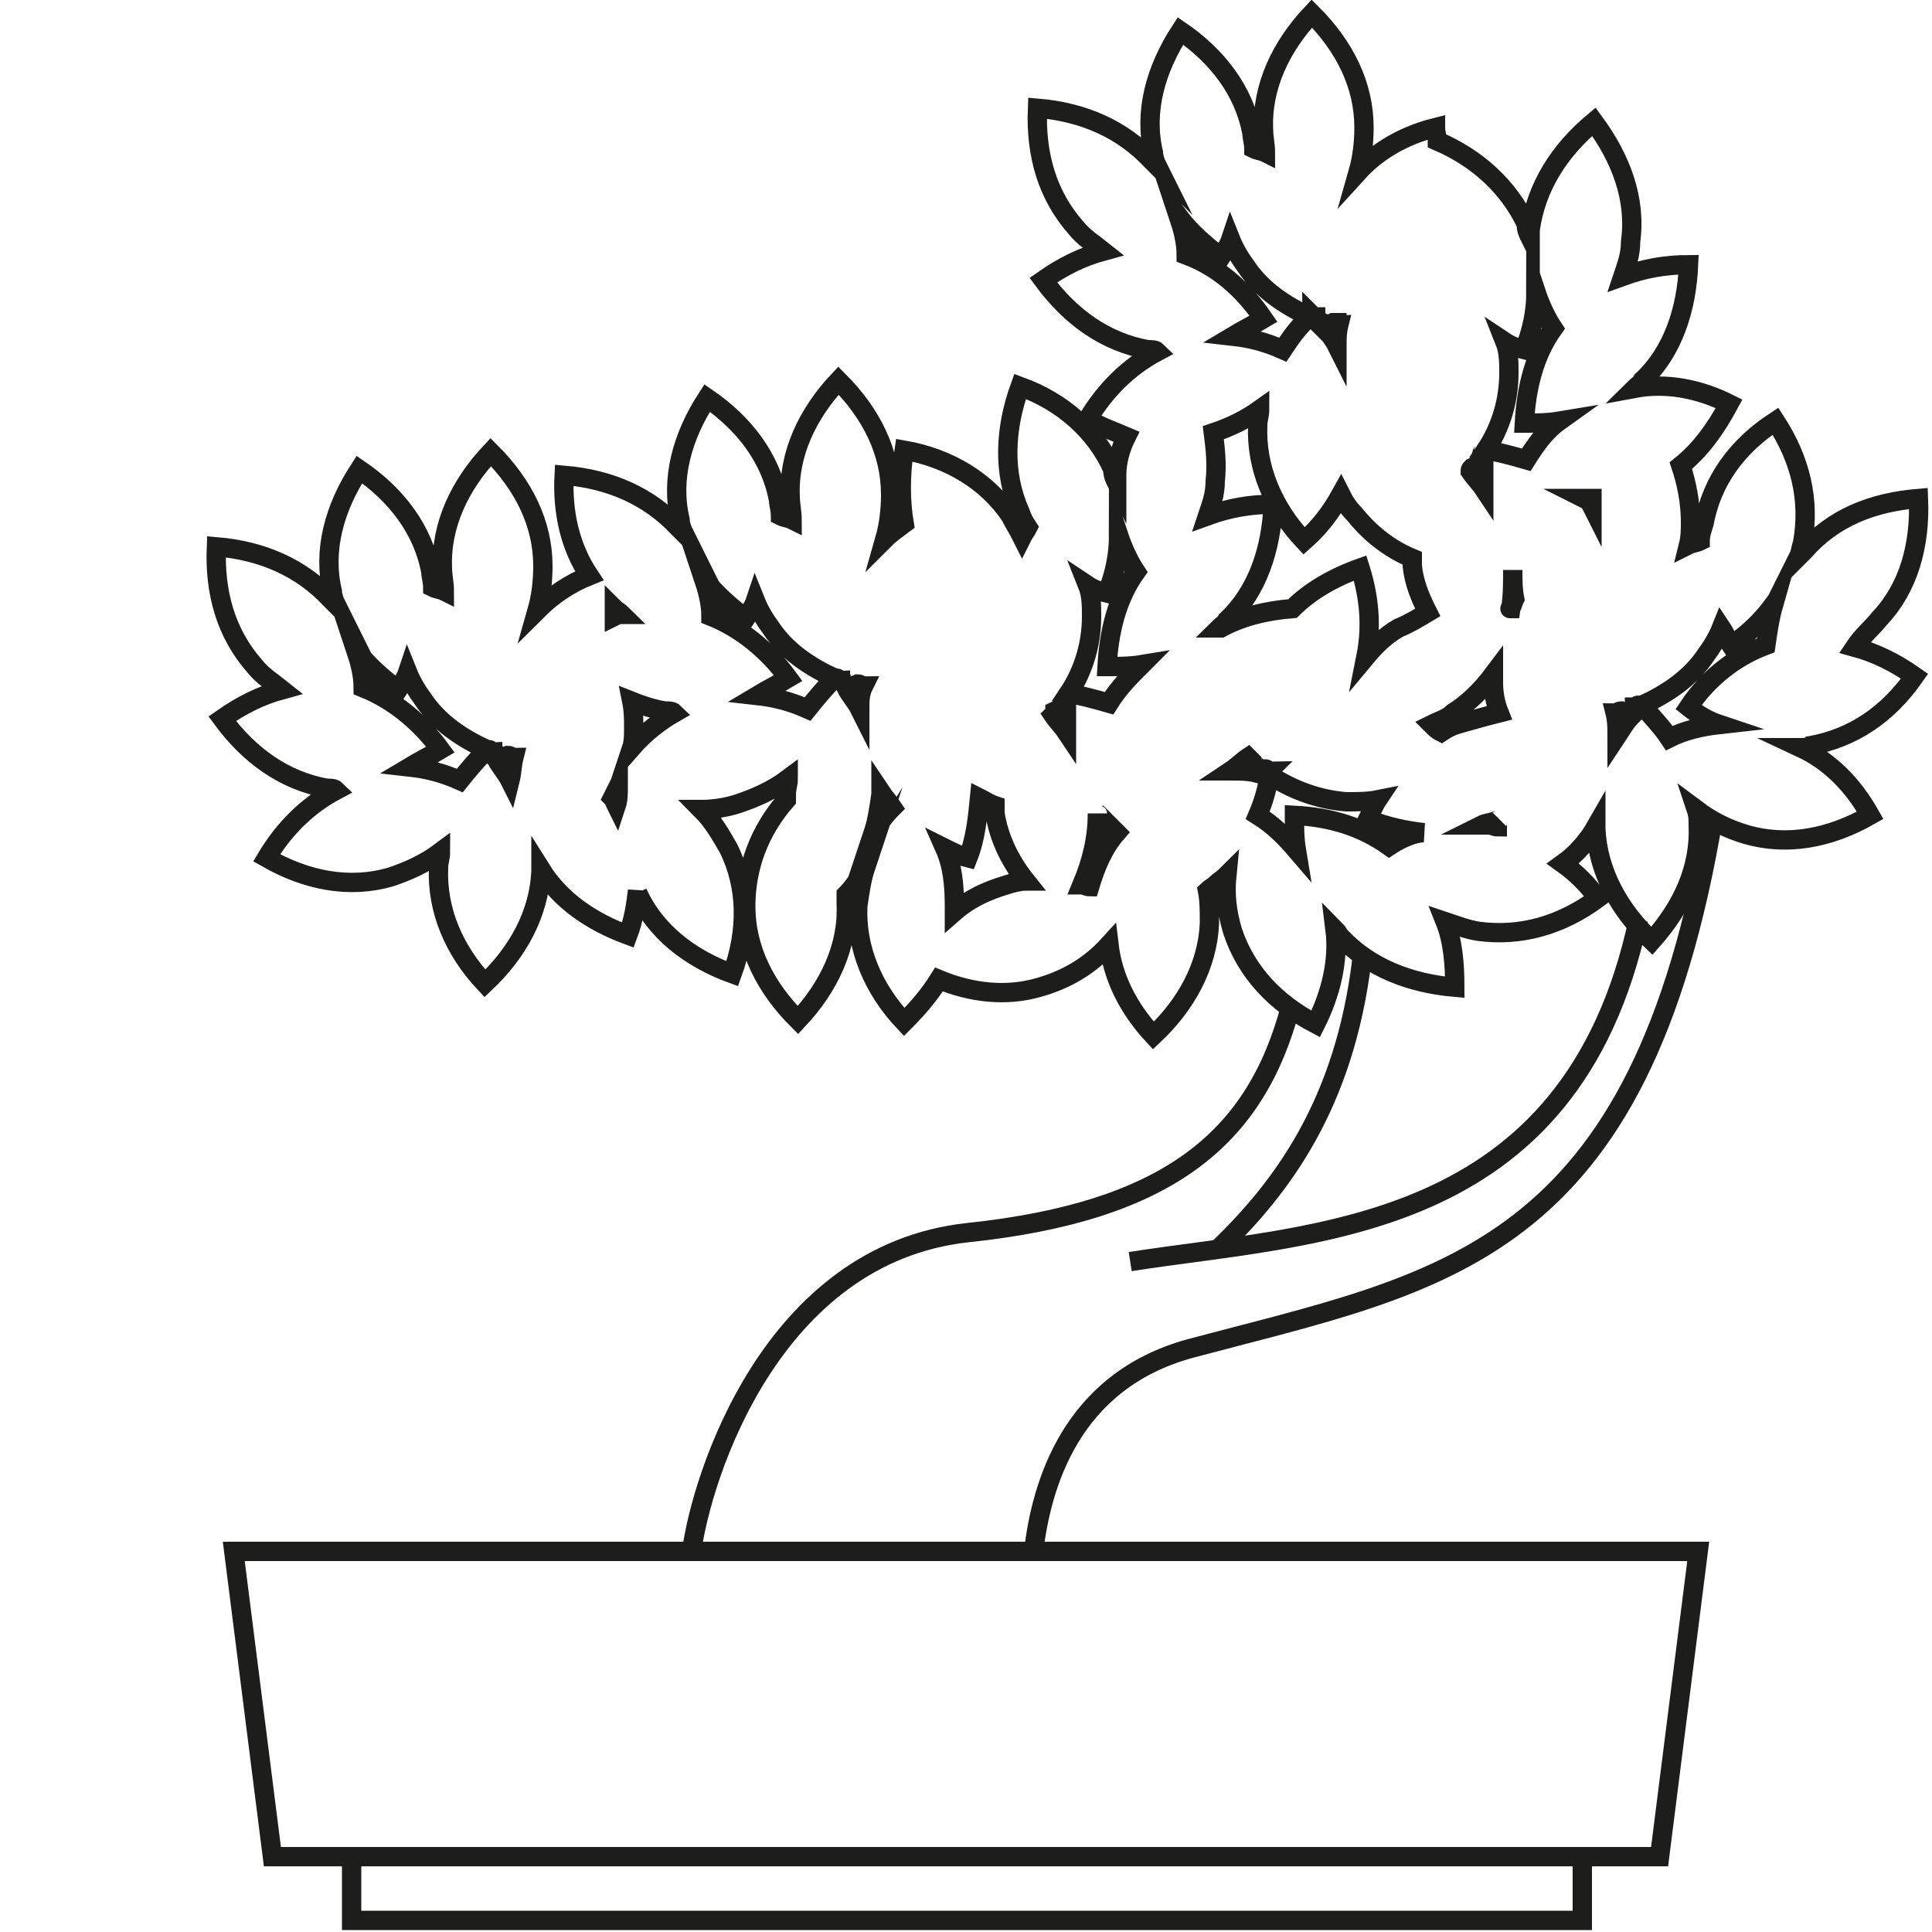
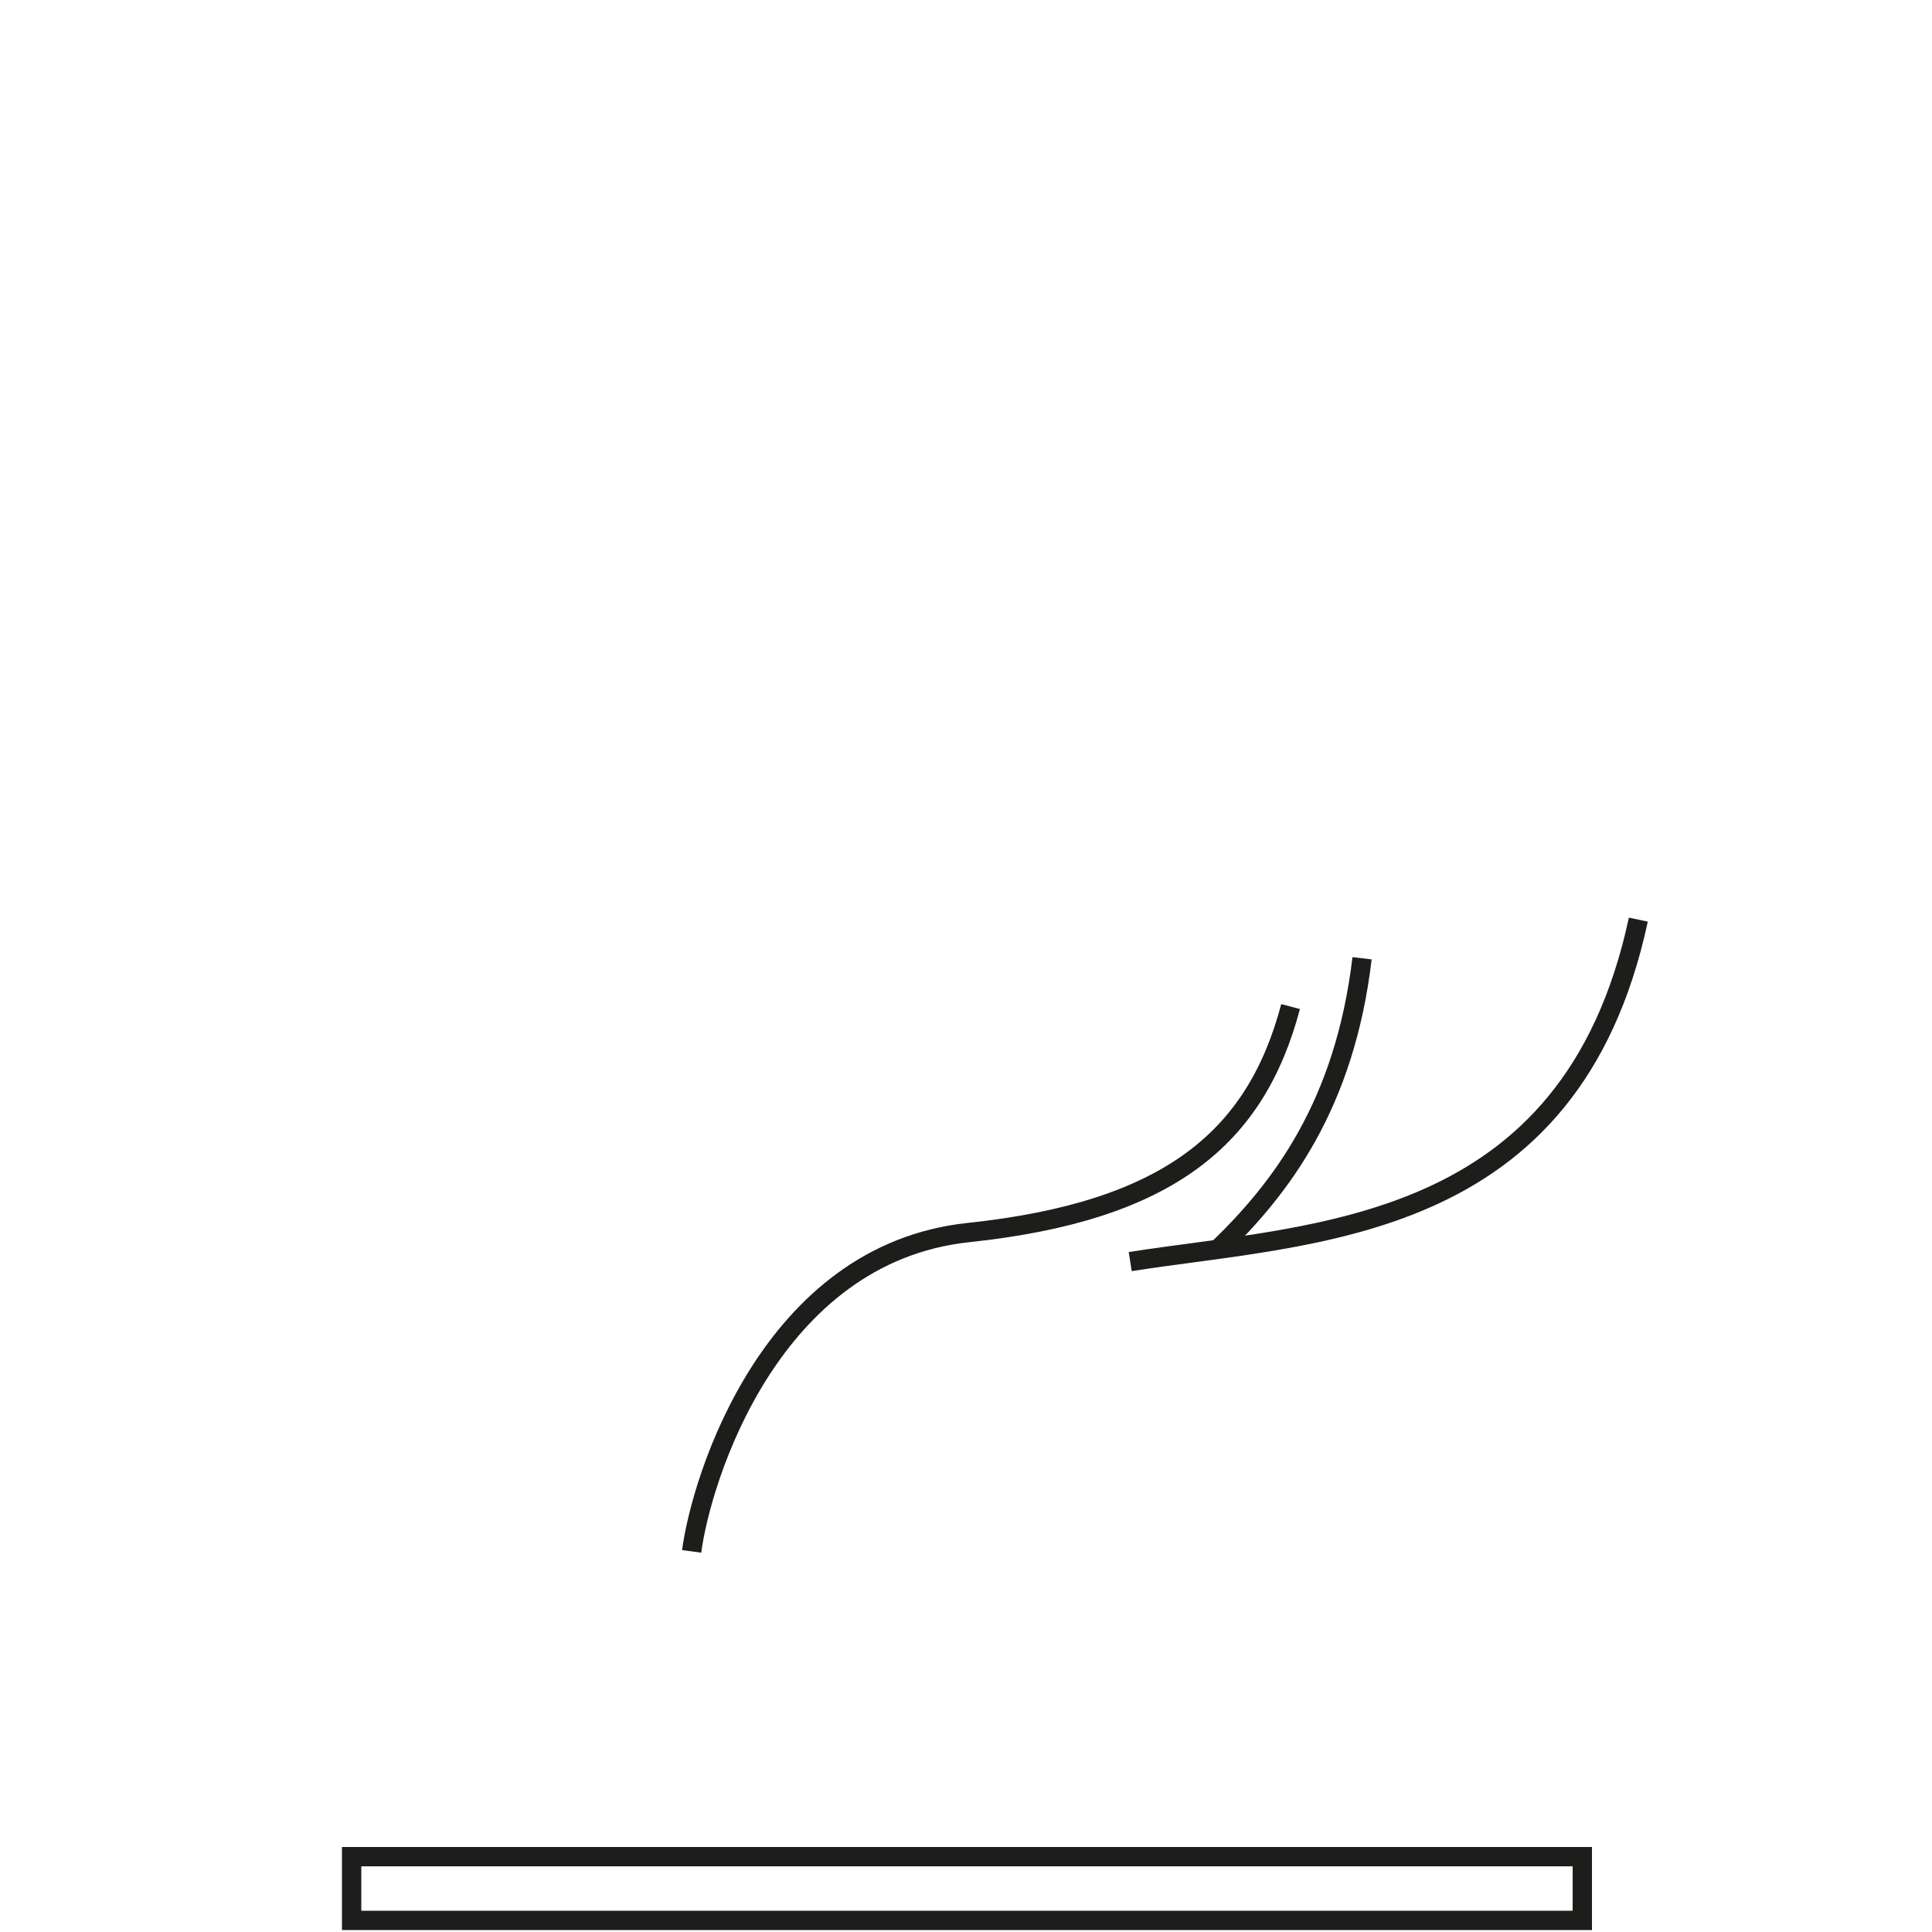
<svg xmlns="http://www.w3.org/2000/svg" version="1.1" id="Lager_1" x="0px" y="0px" viewBox="0 0 100 100" style="enable-background:new 0 0 100 100;" xml:space="preserve">
  <style type="text/css">
	.st0{fill:none;stroke:#1D1D1B;stroke-miterlimit:10;}
</style>
  <rect x="18.2" y="96.1" class="st0" width="63.7" height="3.3" />
-   <polygon class="st0" points="87.9,80.3 12.1,80.3 14.1,96.1 85.9,96.1 " />
  <path class="st0" d="M35.8,80.3c0.5-3.8,4.1-15.4,14.3-16.5c10.4-1.1,14.9-4.9,16.7-11.7" />
-   <path class="st0" d="M53.5,80.3c0.4-3.4,1.9-8.8,8.1-10.5c13.1-3.5,23.3-4.7,27.1-27.6" />
  <path class="st0" d="M58.5,65.3c9.5-1.5,22.8-1.4,26.3-17.7" />
  <path class="st0" d="M63.1,64.6c3.2-3.1,6.5-7.4,7.4-15" />
-   <path class="st0" d="M97.3,32c1.5-1.6,2.1-3.8,2-6.2c-2.4,0.2-4.4,1-5.9,2.7c-0.1,0.1-0.2,0.2-0.3,0.3c0.1-0.2,0.1-0.4,0.2-0.7  c0.4-2.2-0.1-4.3-1.4-6.3c-2,1.3-3.3,3.1-3.7,5.3C88.1,27.4,88,27.7,88,28c-0.2,0.1-0.4,0.1-0.6,0.2c0.1-0.4,0.1-0.8,0.1-1.2  c0-1-0.2-2-0.5-2.9c1-0.8,1.8-1.9,2.5-3.2c-1.6-0.8-3.3-1.1-4.9-0.8c0.1-0.1,0.3-0.2,0.4-0.4c1.6-1.5,2.3-3.7,2.4-6  c-1.2,0-2.3,0.2-3.4,0.6c0.2-0.6,0.4-1.1,0.4-1.8c0.3-2.2-0.5-4.3-1.9-6.2c-1.8,1.5-3,3.4-3.3,5.6c0,0.1,0,0.3,0,0.4  c-0.1-0.2-0.2-0.4-0.2-0.7c-0.9-1.9-2.5-3.4-4.6-4.3c0-0.2-0.1-0.4-0.1-0.7c-1.6,0.4-3,1.2-4,2.3c0.2-0.7,0.3-1.5,0.3-2.3  c0-2.2-1-4.2-2.7-5.9c-1.6,1.7-2.6,3.8-2.5,6c0,0.4,0.1,0.8,0.1,1.2c-0.2-0.1-0.4-0.1-0.6-0.2c0-0.3-0.1-0.6-0.1-0.8  c-0.4-2.2-1.8-4-3.7-5.3c-1.3,2-1.9,4.2-1.4,6.3c0,0.2,0.1,0.5,0.2,0.7c-0.1-0.1-0.2-0.2-0.3-0.3c-1.5-1.6-3.5-2.5-5.9-2.7  c-0.1,2.4,0.5,4.5,2,6.2c0.4,0.5,0.9,0.8,1.4,1.2c-1.1,0.3-2.1,0.8-3.1,1.5c1.4,1.9,3.2,3.2,5.4,3.6c0.2,0,0.4,0,0.5,0.1  c-1.5,0.8-2.7,2-3.6,3.5c0.7,0.4,1.3,0.6,2,0.9c-0.3,0.6-0.5,1.3-0.5,2c0,0.1,0,0.3,0,0.4c-0.1-0.2-0.2-0.4-0.2-0.7  c-0.9-2-2.6-3.5-4.8-4.3c-0.8,2.2-0.9,4.5,0,6.5c0.1,0.3,0.2,0.5,0.4,0.8c-0.1,0.2-0.2,0.3-0.3,0.5c-0.2-0.4-0.4-0.7-0.6-1.1  c-1.2-1.8-3.2-3-5.5-3.4c-0.2,1.3-0.2,2.6,0,3.8c-0.4,0.3-0.7,0.5-1,0.8c0.2-0.7,0.3-1.5,0.3-2.3c0-2.2-1-4.2-2.7-5.9  c-1.6,1.7-2.6,3.8-2.5,6c0,0.4,0.1,0.8,0.1,1.2c-0.2-0.1-0.4-0.1-0.6-0.2c0-0.3-0.1-0.6-0.1-0.8c-0.4-2.2-1.8-4-3.7-5.3  c-1.3,2-1.9,4.2-1.4,6.3c0,0.2,0.1,0.5,0.2,0.7c-0.1-0.1-0.2-0.2-0.3-0.3c-1.5-1.6-3.5-2.5-5.9-2.7c-0.1,1.9,0.3,3.7,1.3,5.2  c-1,0.4-1.9,1-2.7,1.8c0.2-0.7,0.3-1.5,0.3-2.3c0-2.2-1-4.2-2.7-5.9c-1.6,1.7-2.6,3.8-2.5,6c0,0.4,0.1,0.8,0.1,1.2  c-0.2-0.1-0.4-0.1-0.6-0.2c0-0.3-0.1-0.6-0.1-0.8c-0.4-2.2-1.8-4-3.7-5.3c-1.3,2-1.9,4.2-1.4,6.3c0,0.2,0.1,0.5,0.2,0.7  c-0.1-0.1-0.2-0.2-0.3-0.3c-1.5-1.6-3.5-2.5-5.9-2.7c-0.1,2.4,0.5,4.5,2,6.2c0.4,0.5,0.9,0.8,1.4,1.2c-1.1,0.3-2.1,0.8-3.1,1.5  c1.4,1.9,3.2,3.2,5.4,3.6c0.2,0,0.4,0,0.5,0.1c-1.5,0.8-2.7,2-3.6,3.5c2.1,1.2,4.3,1.6,6.4,1c0.9-0.3,1.8-0.7,2.6-1.3  c0,0.3-0.1,0.5-0.1,0.8c-0.1,2.2,0.8,4.3,2.4,6c1.7-1.6,2.8-3.6,2.9-5.8c0,0,0-0.1,0-0.1c1,1.6,2.6,2.7,4.5,3.4  c0.3-0.8,0.4-1.5,0.5-2.3c0,0,0,0,0,0.1c0.9,2,2.7,3.4,4.9,4.2c0.8-2.2,0.8-4.5-0.2-6.5c-0.4-0.7-0.8-1.4-1.4-2  c0.6,0,1.3-0.1,1.9-0.3c0.9-0.3,1.8-0.7,2.6-1.3c0,0.3-0.1,0.5-0.1,0.8c0,0.1,0,0.2,0,0.3c-1.4,1.6-2.1,3.5-2.1,5.5  c0,2.2,1,4.2,2.7,5.9c1.6-1.7,2.6-3.8,2.5-6c0-0.2,0-0.3,0-0.5c0.4-0.4,0.7-0.9,1-1.4c-0.2,0.6-0.3,1.3-0.4,2  c-0.1,2.2,0.8,4.3,2.4,6c0.7-0.7,1.3-1.4,1.8-2.2c1.7,0.7,3.5,0.9,5.2,0.4c1.4-0.4,2.6-1.1,3.6-2.2c0.2,1.7,1,3.3,2.3,4.7  c1.7-1.6,2.8-3.6,2.9-5.8c0-0.6,0-1.2-0.1-1.7c0.1-0.1,0.3-0.2,0.4-0.3c0.2-0.2,0.4-0.3,0.6-0.5c-0.1,1,0,1.9,0.3,2.9  c0.7,2.1,2.2,3.7,4.3,4.8c0.8-1.6,1.2-3.3,1-4.9c0.1,0.1,0.2,0.3,0.3,0.4c1.5,1.6,3.6,2.4,5.9,2.6c0-1.2-0.1-2.4-0.5-3.4  c0.6,0.2,1.1,0.4,1.7,0.5c2.2,0.3,4.3-0.3,6.2-1.7c-0.5-0.7-1.1-1.3-1.8-1.8c0.7-0.5,1.3-1.2,1.7-1.9c0,0,0,0.1,0,0.1  c0.1,2.2,1.2,4.2,2.9,5.8c1.6-1.8,2.5-3.8,2.4-6c0-0.3,0-0.5-0.1-0.8c0.8,0.6,1.6,1,2.6,1.3c2.1,0.6,4.3,0.2,6.4-1  c-0.9-1.6-2.1-2.8-3.6-3.5c0.2,0,0.4,0,0.5-0.1c2.2-0.4,4-1.6,5.4-3.6c-1-0.7-2-1.2-3.1-1.5C96.4,32.9,96.9,32.5,97.3,32z   M23.8,40.4c-0.9-0.4-1.7-0.6-2.6-0.7c0.5-0.3,1.1-0.6,1.6-0.9c-1.1-1.5-2.5-2.6-4-3.2c0-0.7-0.2-1.4-0.4-2c0.6,0.8,1.4,1.5,2.2,2.1  c0.2-0.3,0.4-0.6,0.5-0.9c0.2,0.5,0.5,1,0.8,1.4c0.8,1.2,2,2,3.3,2.6C24.7,39.3,24.2,39.9,23.8,40.4z M25.3,38.8  c0.1,0,0.1,0.1,0.2,0.1c0,0.1,0,0.1,0,0.2C25.4,39,25.4,38.9,25.3,38.8z M26.4,40.4c-0.2-0.4-0.5-0.7-0.7-1.1  c0.2-0.1,0.4-0.1,0.6-0.2c0.1,0,0.2,0.1,0.3,0.1C26.5,39.6,26.5,40,26.4,40.4z M31.9,41.7C31.9,41.7,31.9,41.7,31.9,41.7  c-0.1-0.2-0.1-0.3-0.2-0.4c0.1-0.2,0.2-0.4,0.3-0.6c0,0,0,0,0,0C32,41,32,41.4,31.9,41.7z M31.8,31.9c0-0.1,0-0.3,0-0.4  c0.1,0.1,0.3,0.2,0.4,0.3C32.1,31.8,32,31.8,31.8,31.9z M32.7,38.7c0.1-0.3,0.1-0.7,0.1-1c0-0.5,0-0.9-0.1-1.4  c0.5,0.2,1.1,0.4,1.7,0.5c0.2,0,0.4,0,0.5,0.1C34.2,37.3,33.4,37.9,32.7,38.7z M41.8,36.7c-0.9-0.4-1.7-0.6-2.6-0.7  c0.5-0.3,1.1-0.6,1.6-0.9c-1.1-1.5-2.5-2.6-4-3.2c0-0.7-0.2-1.4-0.4-2c0.6,0.8,1.4,1.5,2.2,2.1c0.2-0.3,0.4-0.6,0.5-0.9  c0.2,0.5,0.5,1,0.8,1.4c0.8,1.2,2,2,3.3,2.6C42.7,35.6,42.2,36.2,41.8,36.7z M43.3,35.1c0.1,0,0.1,0.1,0.2,0.1c0,0.1,0,0.1,0,0.2  C43.5,35.3,43.4,35.2,43.3,35.1z M44.5,36.7c-0.2-0.4-0.5-0.7-0.7-1.1c0.2-0.1,0.4-0.1,0.6-0.2c0.1,0,0.2,0.1,0.3,0.1  C44.5,35.9,44.5,36.3,44.5,36.7z M45.2,43.1c0.2-0.6,0.3-1.3,0.4-2c0,0,0-0.1,0-0.1c0.2,0.3,0.4,0.5,0.6,0.8  C45.8,42.2,45.5,42.6,45.2,43.1z M55.3,35.9c0,0.1,0,0.3,0,0.4c0-0.1-0.1-0.1-0.1-0.2C55.2,36.1,55.2,36,55.3,35.9z M56.4,45.9  c-0.1,0-0.3-0.1-0.4-0.1c0.5-1.2,0.8-2.4,0.8-3.7c0,0,0,0.1,0.1,0.1c0.3,0.3,0.6,0.6,0.9,0.9C57.1,43.9,56.7,44.9,56.4,45.9z   M54.6,36.8c0.2-0.1,0.4-0.1,0.6-0.2c0,0.4,0,0.9,0,1.3c-0.2-0.3-0.5-0.6-0.7-0.9C54.5,37,54.6,36.9,54.6,36.8z M49.4,47.2  c0-0.1,0-0.2,0-0.3c0-1.1-0.1-2.1-0.5-3c0.4,0.2,0.8,0.4,1.2,0.5c0.4-1,0.5-2.1,0.6-3.1c0.2,0.1,0.5,0.3,0.8,0.4c0,0.1,0,0.3,0,0.4  c0.2,1.3,0.8,2.5,1.6,3.5c-0.3,0-0.7,0.1-1,0.2C51.1,46.1,50.2,46.5,49.4,47.2z M57.4,36.4c-0.7-0.2-1.4-0.4-2.1-0.5  c0.8-1.2,1.2-2.6,1.2-4c0-0.5,0-1.1-0.2-1.6c0.3,0.2,0.6,0.3,1,0.4c0.4-1,0.6-2,0.6-3c0.2,0.6,0.5,1.3,0.9,1.9  c-1,1.4-1.4,3.1-1.5,4.9c0.6,0,1.2,0,1.8-0.1C58.5,35,57.9,35.6,57.4,36.4z M76.8,23.3c0,0.1,0,0.3,0,0.4c0-0.1-0.1-0.1-0.1-0.2  C76.7,23.4,76.8,23.4,76.8,23.3z M76.2,24.2c0.2-0.1,0.4-0.1,0.6-0.2c0,0.4,0,0.9,0,1.3c-0.2-0.3-0.5-0.6-0.7-0.9  C76.1,24.3,76.1,24.3,76.2,24.2z M69,16.7c0.1,0,0.1,0,0.2,0c0,0,0,0.1,0.1,0.1c0,0,0,0,0,0c-0.1,0.4-0.1,0.7-0.1,1.1  c-0.2-0.4-0.5-0.7-0.7-1.1C68.6,16.8,68.8,16.8,69,16.7z M68.1,16.4c0,0.1,0,0.1,0,0.2c-0.1-0.1-0.2-0.2-0.2-0.3  C68,16.4,68.1,16.4,68.1,16.4z M61.4,13.2c0-0.7-0.2-1.4-0.4-2c0.6,0.8,1.4,1.5,2.2,2.1c0.2-0.3,0.4-0.6,0.5-0.9  c0.2,0.5,0.5,1,0.8,1.4c0.8,1.2,2,2,3.3,2.6c-0.6,0.5-1,1.1-1.4,1.7c-0.9-0.4-1.7-0.6-2.6-0.7c0.5-0.3,1.1-0.6,1.6-0.9  C64.3,14.9,63,13.8,61.4,13.2z M63.7,39.9c0.3-0.2,0.6-0.5,0.9-0.7c0.1,0.1,0.1,0.1,0.2,0.2c0,0.2,0.1,0.4,0.2,0.6  C64.6,39.9,64.1,39.9,63.7,39.9z M71.9,43.8c-1.4-1-3-1.5-4.9-1.6c0,0.6,0,1.2,0.1,1.8c-0.6-0.7-1.2-1.3-2-1.8  c0.3-0.7,0.5-1.4,0.6-2.1c1.2,0.8,2.6,1.3,4,1.4c0.5,0,1.1,0,1.6-0.1c-0.2,0.3-0.3,0.6-0.5,1c1,0.4,2,0.6,2.9,0.7  C73.2,43.1,72.5,43.4,71.9,43.8z M65.3,39.9c0.1,0,0.1-0.1,0.2-0.1c0.1,0,0.1,0.1,0.2,0.1C65.6,40,65.4,40,65.3,39.9z M72.4,32.5  c-0.7,0.4-1.2,0.9-1.7,1.5c0.3-1.5,0.2-3-0.3-4.6c-1.4,0.5-2.6,1.2-3.5,2.1c-1.3,0.1-2.6,0.4-3.7,1c0,0-0.1,0-0.1,0  c0.1-0.1,0.3-0.2,0.4-0.4c1.6-1.5,2.3-3.7,2.4-6c-1.2,0-2.3,0.2-3.4,0.6c0.2-0.6,0.4-1.1,0.4-1.8c0.1-0.9,0-1.7-0.1-2.5  c0.9-0.3,1.7-0.7,2.4-1.2c0,0.3-0.1,0.5-0.1,0.8c-0.1,2.2,0.8,4.3,2.4,6c0.8-0.7,1.4-1.5,1.9-2.4c0.2,0.4,0.4,0.7,0.7,1  c0.8,1,1.8,1.8,3,2.3c0,0.1,0,0.3,0,0.4c0.1,0.9,0.4,1.6,0.8,2.4C73.4,32,72.9,32.3,72.4,32.5z M77.5,42.8c-0.1,0-0.3-0.1-0.4-0.1  c-0.1,0-0.3,0-0.4,0c0.2-0.1,0.4-0.1,0.7-0.2c0.1,0,0.1,0,0.2-0.1C77.5,42.5,77.5,42.6,77.5,42.8z M75.4,37.5  c-0.3,0.1-0.5,0.2-0.8,0.4c-0.2-0.1-0.3-0.2-0.5-0.4c0.4-0.2,0.8-0.3,1.1-0.6c0.8-0.5,1.5-1.2,2.1-2c0,0.1,0,0.2,0,0.4  c0,0.6,0.1,1.1,0.3,1.6C76.8,37.1,76.1,37.3,75.4,37.5z M78.2,31.5C78.2,31.5,78.1,31.5,78.2,31.5c0.1-0.7,0.1-1.3,0.1-2  c0,0,0,0,0,0c0,0.5,0,1,0.1,1.5C78.3,31.2,78.3,31.3,78.2,31.5z M79,23.8c-0.7-0.2-1.4-0.4-2.1-0.5c0.8-1.2,1.2-2.6,1.2-4  c0-0.5,0-1.1-0.2-1.6c0.3,0.2,0.6,0.3,1,0.4c0.4-1,0.6-2,0.6-3c0.2,0.6,0.5,1.3,0.9,1.9c-1,1.4-1.4,3.1-1.5,4.9c0.6,0,1.2,0,1.8-0.1  C80,22.3,79.5,23,79,23.8z M82.4,26.2c-0.1-0.2-0.2-0.3-0.4-0.4c0.1,0,0.3,0,0.4,0C82.4,25.9,82.4,26,82.4,26.2z M83.7,38.1  c0-0.4,0-0.8-0.1-1.2c0.1,0,0.2-0.1,0.3-0.1c0.2,0.1,0.4,0.1,0.6,0.2C84.1,37.4,83.9,37.8,83.7,38.1z M84.6,36.8c0-0.1,0-0.1,0-0.2  c0.1,0,0.1-0.1,0.2-0.1C84.8,36.6,84.7,36.7,84.6,36.8z M91.4,33.4c-1.6,0.6-3,1.7-4,3.2c0.5,0.4,1,0.7,1.6,0.9  c-0.9,0.1-1.8,0.3-2.6,0.7c-0.4-0.6-0.9-1.1-1.4-1.7c1.3-0.6,2.5-1.4,3.3-2.6c0.3-0.4,0.6-0.9,0.8-1.4c0.2,0.3,0.3,0.6,0.5,0.9  c0.9-0.6,1.6-1.3,2.2-2.1C91.6,32,91.5,32.7,91.4,33.4z" />
</svg>